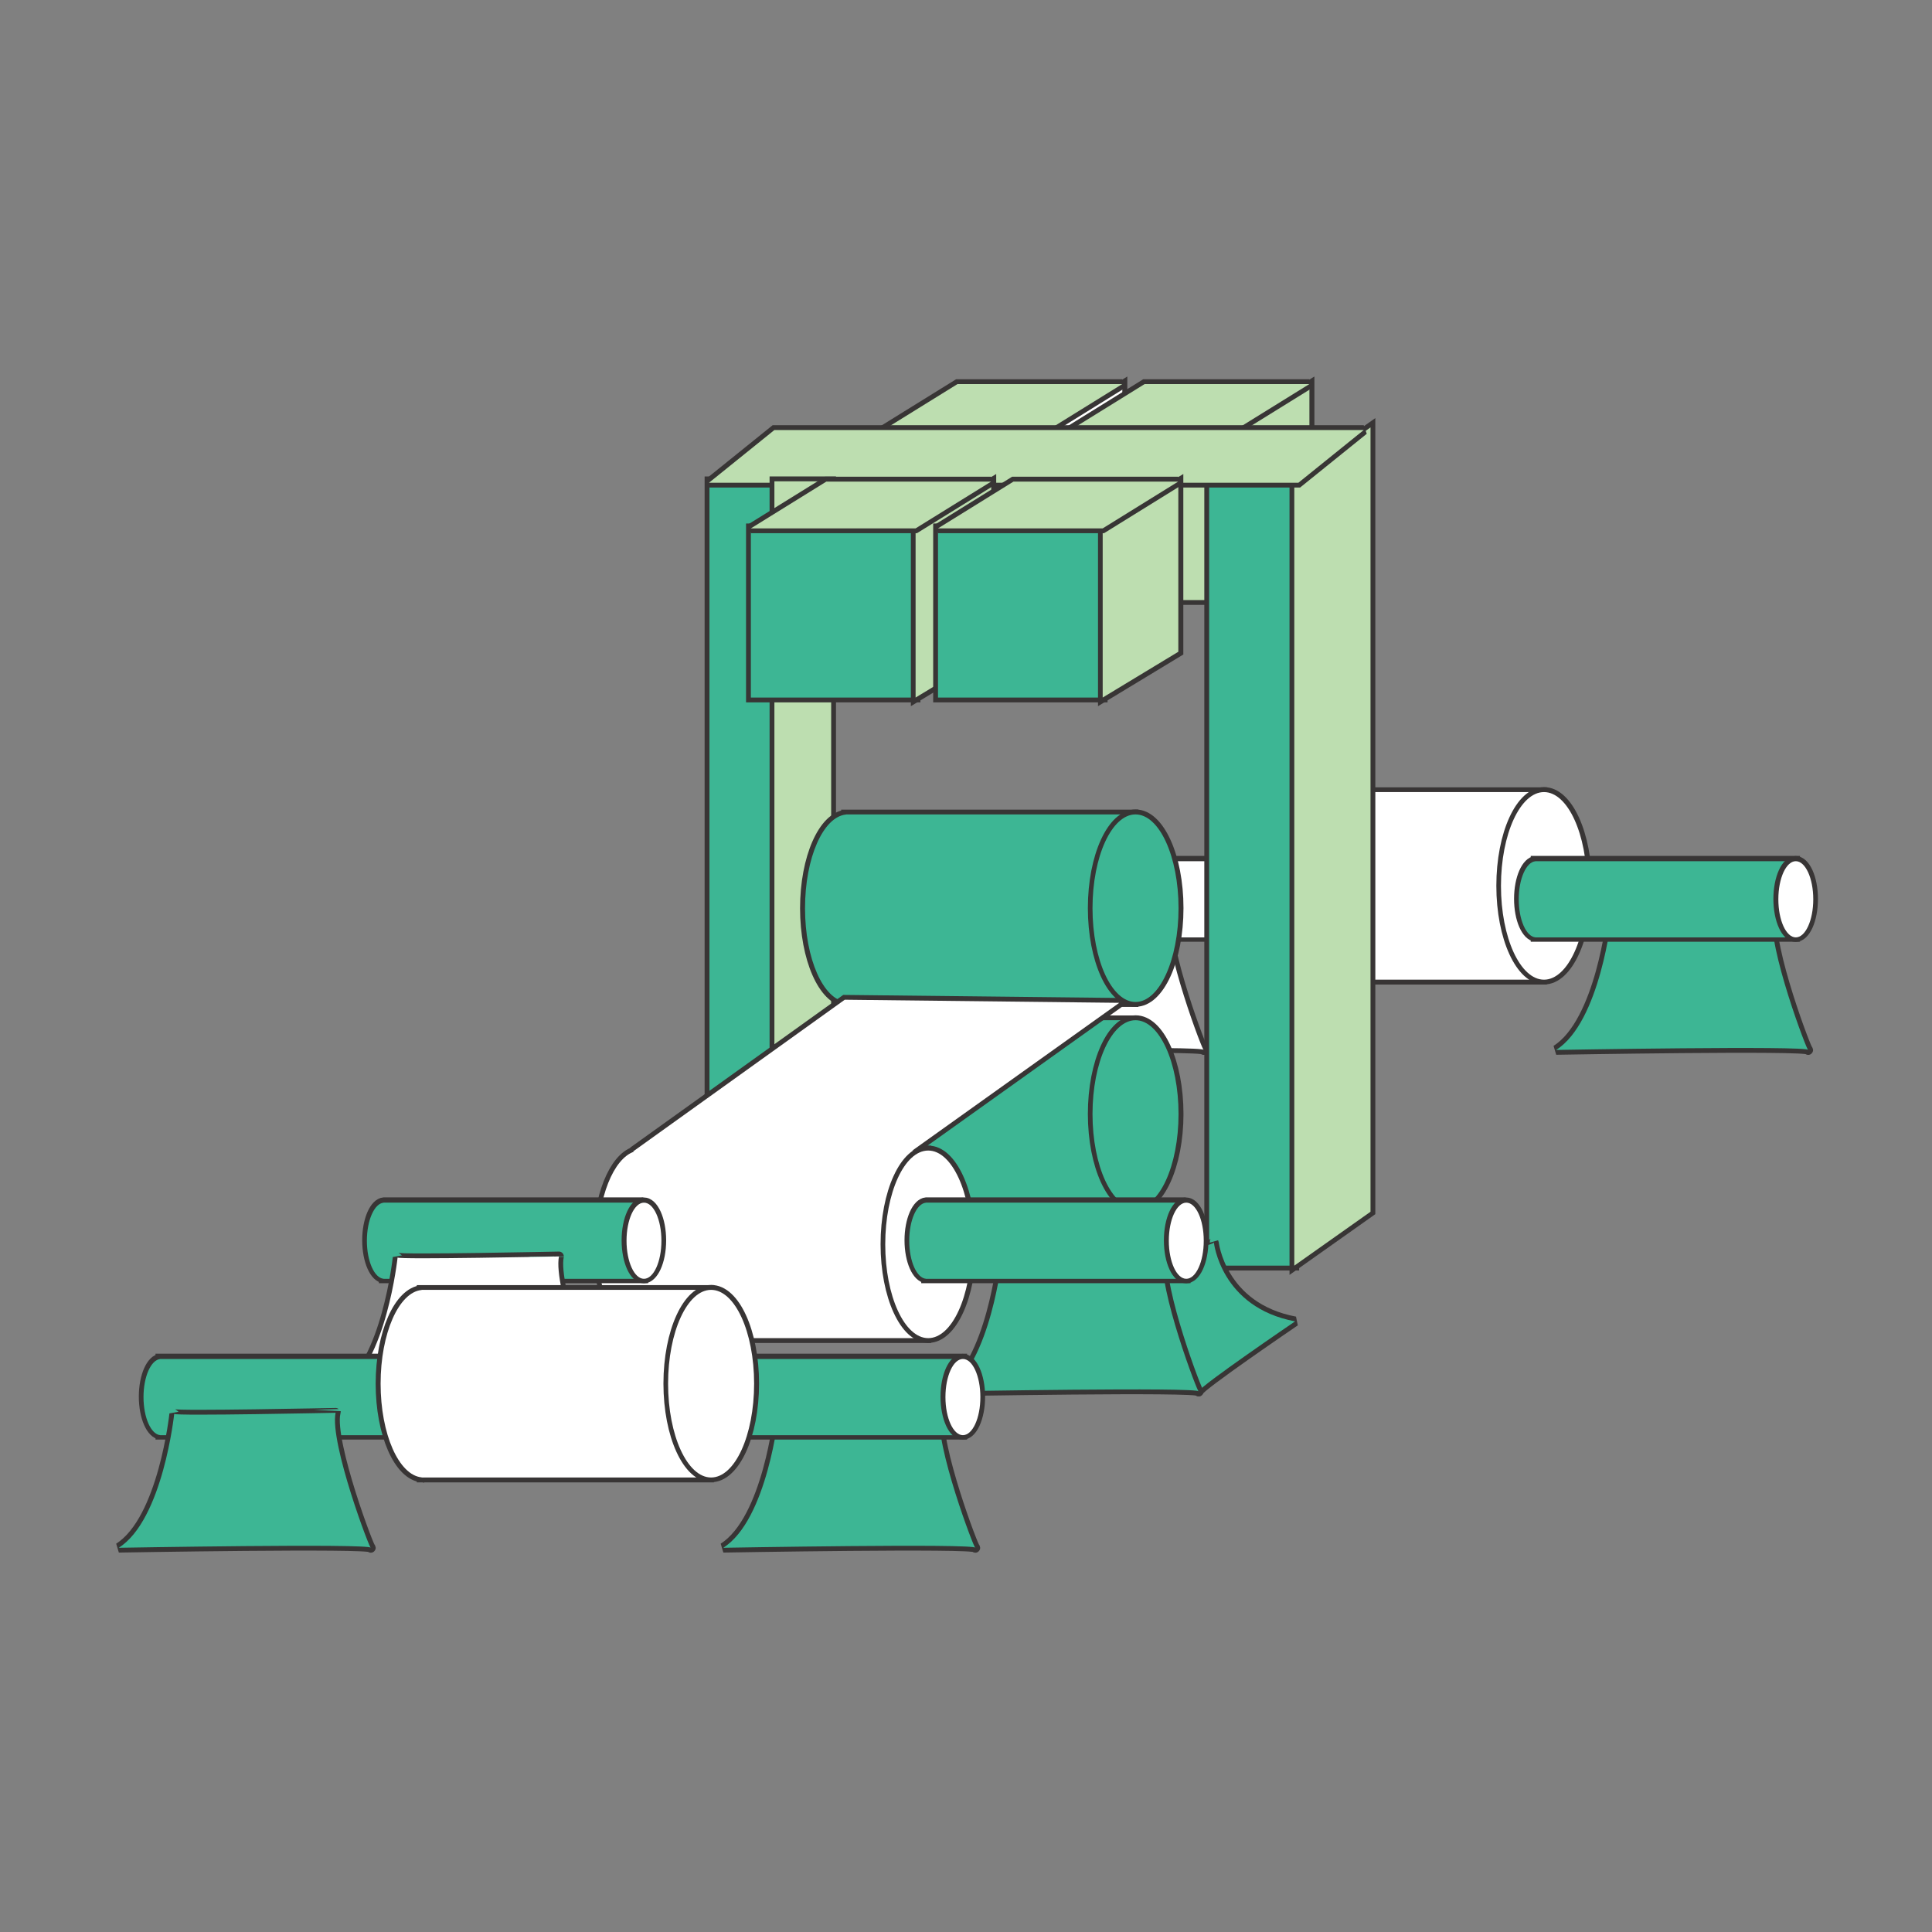
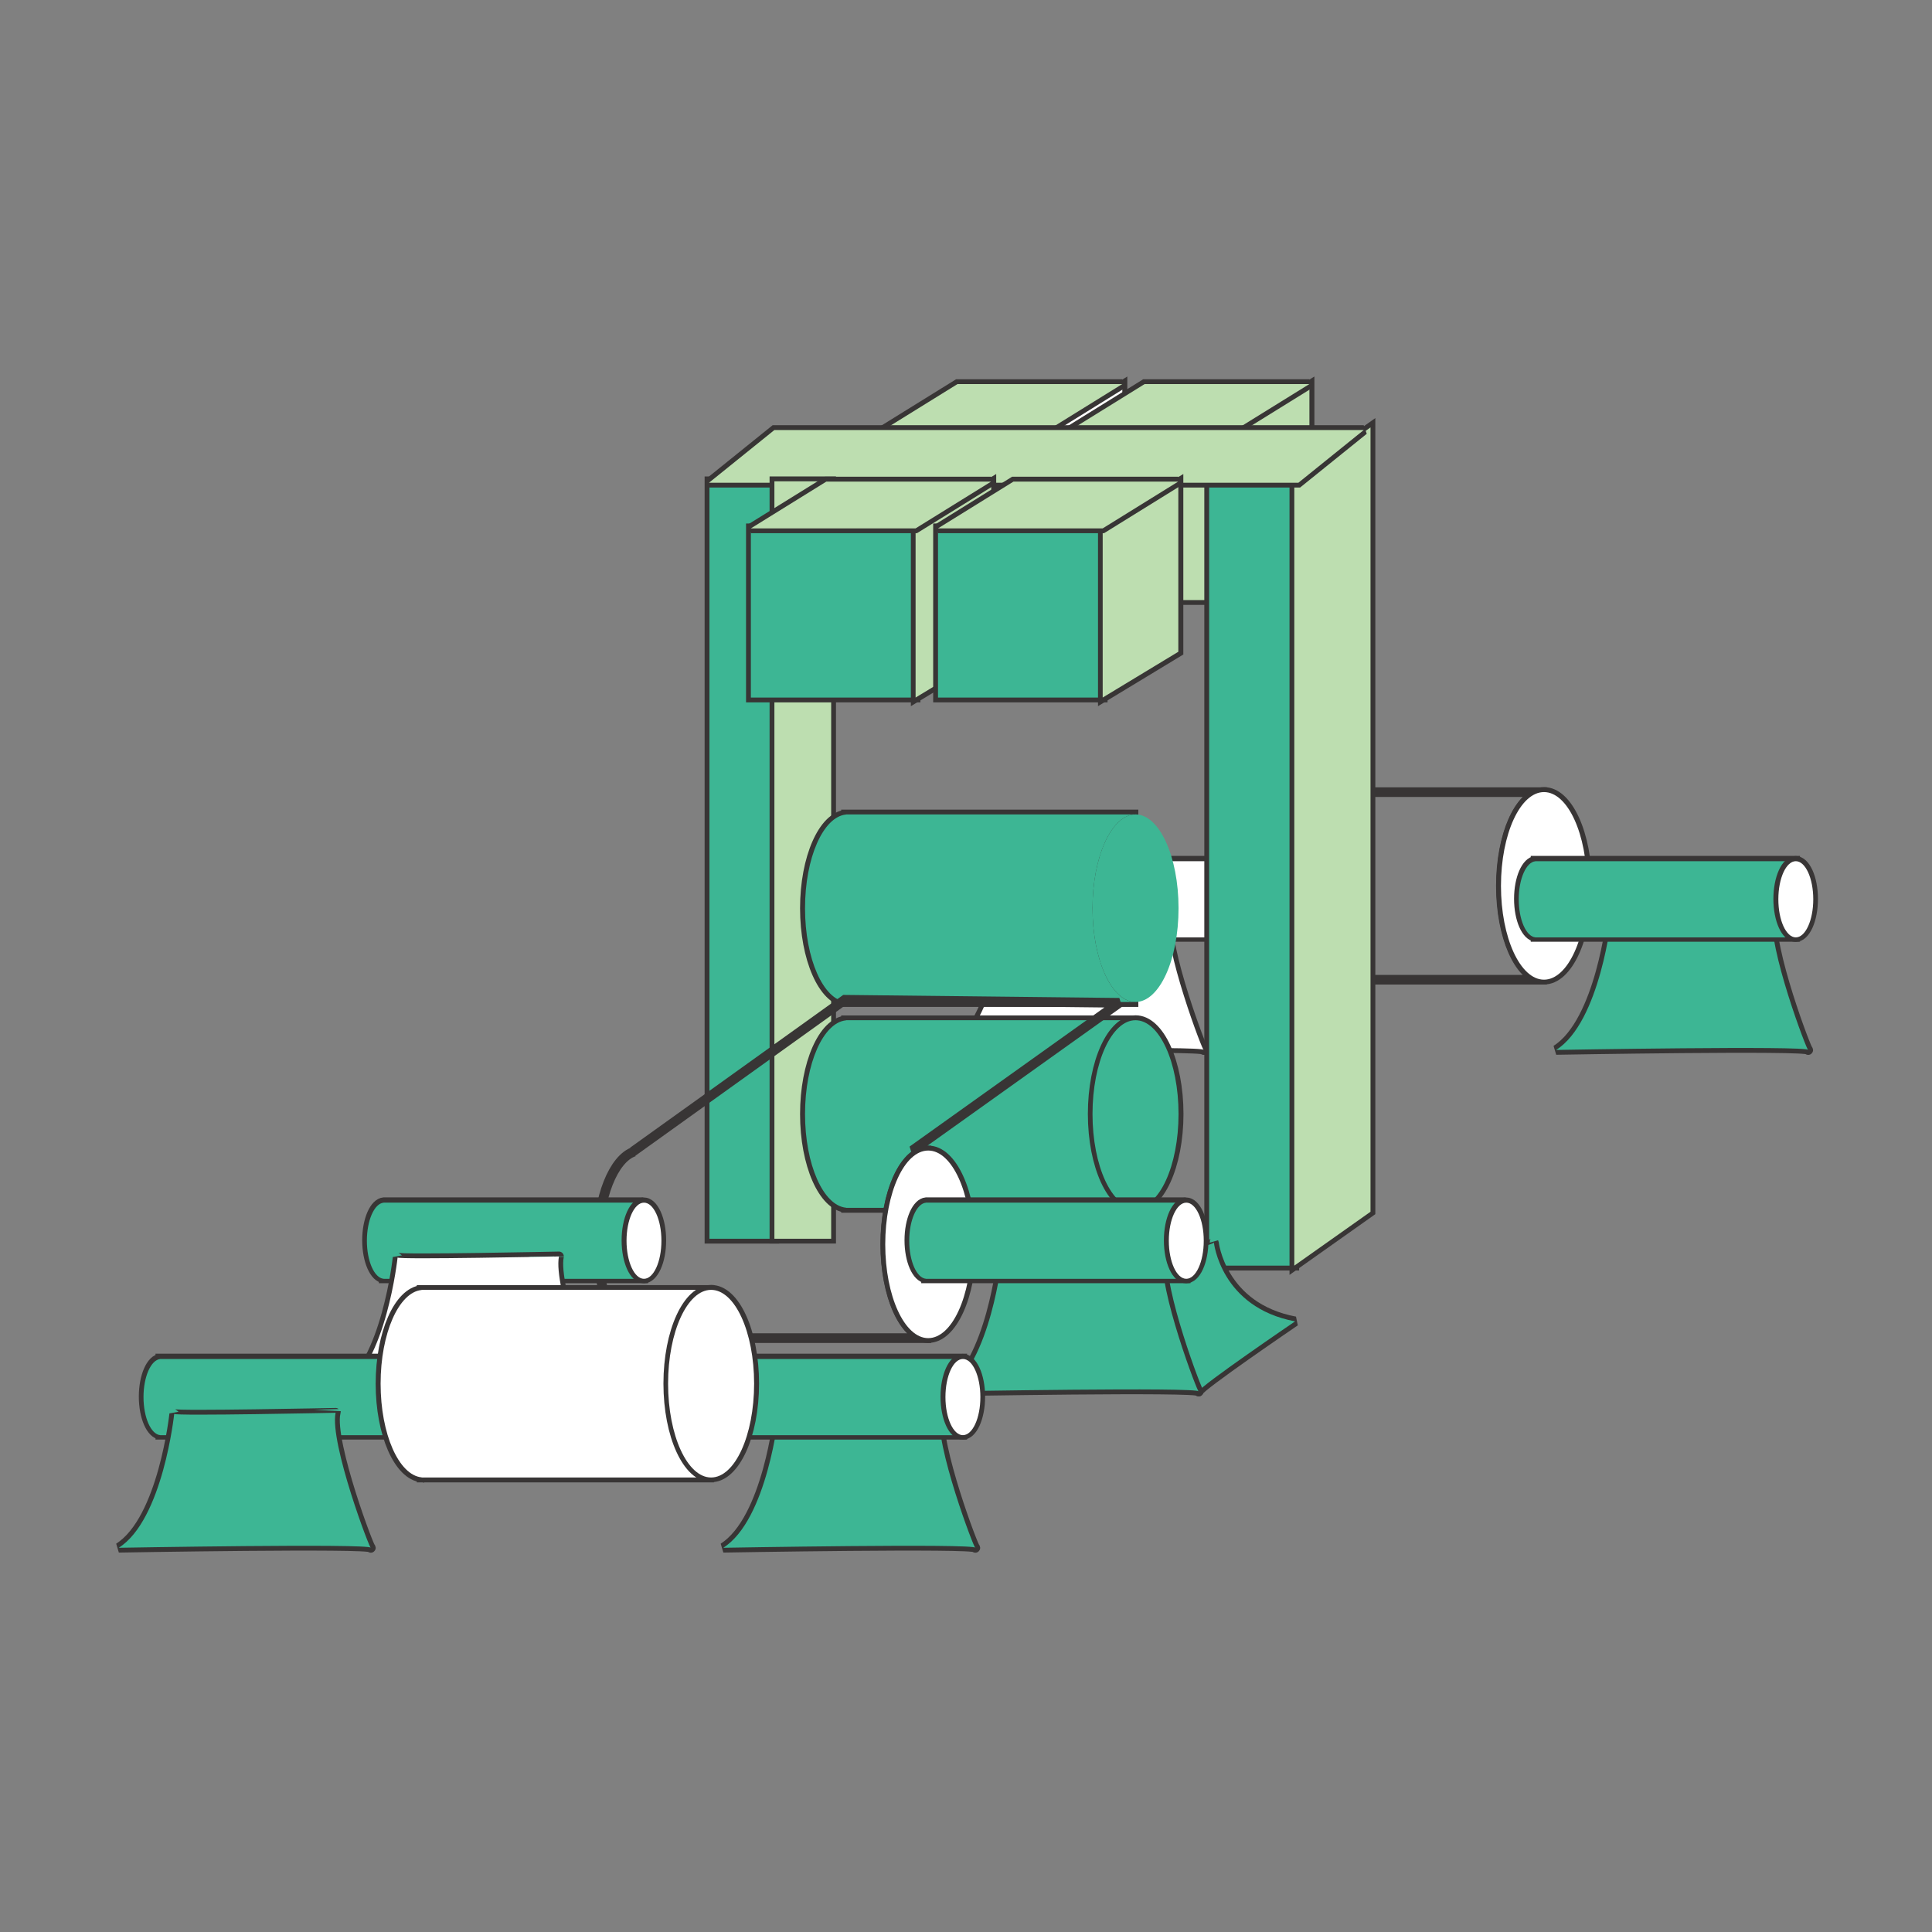
<svg xmlns="http://www.w3.org/2000/svg" version="1.1" id="Layer_1" x="0px" y="0px" width="100px" height="100px" viewBox="0 0 100 100" enable-background="new 0 0 100 100" xml:space="preserve">
  <rect x="0" y="0" width="100" height="100" fill="#808080" stroke="none" />
  <g>
    <path fill="none" stroke="#383535" stroke-width="0.499" stroke-miterlimit="2.613" d="M65.032,41.001L65.029,41l-0.004,0.002   h-0.094v0.004c-1.185,0.112-2.128,2.241-2.128,4.851c0,2.61,0.943,4.739,2.128,4.85v0.004h0.093h0.005h0.005h14.778v-0.004   c-1.185-0.111-2.127-2.24-2.127-4.85c0-2.609,0.942-4.738,2.127-4.851v-0.004H65.032z" />
-     <path fill-rule="evenodd" clip-rule="evenodd" fill="#FFFFFF" d="M65.038,40.998h-0.004h-0.002h-0.096v0.005   c-1.184,0.112-2.127,2.24-2.127,4.851c0,2.609,0.943,4.738,2.127,4.849v0.004h0.093l0.005,0.002l0.006-0.002h14.778v-0.004   c-1.183-0.111-2.128-2.24-2.128-4.849c0-2.61,0.945-4.738,2.128-4.851v-0.005H65.038z" />
    <ellipse fill="none" stroke="#383535" stroke-width="0.499" stroke-miterlimit="2.613" cx="79.925" cy="45.849" rx="2.225" ry="4.857" />
    <path fill-rule="evenodd" clip-rule="evenodd" fill="#FFFFFF" d="M82.143,45.853c0-2.682-0.996-4.855-2.226-4.855   s-2.227,2.174-2.227,4.855s0.997,4.855,2.227,4.855S82.143,48.535,82.143,45.853" />
    <path fill="none" stroke="#383535" stroke-width="0.499" stroke-miterlimit="2.613" d="M51.45,44.551L51.45,44.551h-0.004h-0.037   v0.003c-0.481,0.045-0.863,0.909-0.863,1.969s0.382,1.924,0.863,1.969v0.003h0.037h0.003h0.002h13.395v-0.003   c-0.479-0.045-0.863-0.909-0.863-1.969s0.384-1.924,0.863-1.969v-0.003H51.45z" />
    <path fill-rule="evenodd" clip-rule="evenodd" fill="#FFFFFF" d="M51.444,44.576h-0.002h-0.001h-0.039v0.002   c-0.479,0.046-0.863,0.91-0.863,1.97s0.384,1.925,0.863,1.97v0.002h0.038h0.002h0.002h13.396v-0.002   c-0.481-0.045-0.864-0.91-0.864-1.97s0.383-1.924,0.864-1.97v-0.002H51.444z" />
    <ellipse fill="none" stroke="#383535" stroke-width="0.499" stroke-miterlimit="2.613" cx="64.874" cy="46.531" rx="0.903" ry="1.972" />
    <path fill-rule="evenodd" clip-rule="evenodd" fill="#FFFFFF" d="M65.783,46.547c0-1.089-0.404-1.972-0.903-1.972   c-0.498,0-0.903,0.883-0.903,1.972s0.405,1.972,0.903,1.972C65.379,48.519,65.783,47.636,65.783,46.547" />
    <path fill="none" stroke="#383535" stroke-width="0.5" stroke-miterlimit="2.613" d="M52.128,47.416   c0,0-0.581,5.48-2.871,6.929c0,0,13.05-0.23,13.05,0c0,0.232-2.147-5.42-1.827-6.987C60.479,47.358,52.186,47.533,52.128,47.416z" />
    <path fill-rule="evenodd" clip-rule="evenodd" fill="#FFFFFF" d="M52.128,47.416c0,0-0.581,5.482-2.872,6.929   c0,0,13.05-0.23,13.05,0c0,0.232-2.146-5.42-1.826-6.986C60.479,47.359,52.185,47.533,52.128,47.416" />
    <path fill="none" stroke="#383535" stroke-width="0.5" stroke-miterlimit="2.613" d="M83.418,47.416   c0,0-0.581,5.48-2.873,6.929c0,0,13.05-0.23,13.05,0c0,0.232-2.146-5.42-1.825-6.987C91.77,47.358,83.475,47.533,83.418,47.416z" />
    <path fill-rule="evenodd" clip-rule="evenodd" fill="#3DB694" d="M83.416,47.416c0,0-0.579,5.482-2.871,6.929   c0,0,13.049-0.23,13.049,0c0,0.232-2.146-5.42-1.827-6.986C91.767,47.359,83.475,47.533,83.416,47.416" />
    <path fill="none" stroke="#383535" stroke-width="0.499" stroke-miterlimit="2.613" d="M79.521,44.551L79.521,44.551h-0.003   h-0.038v0.003c-0.48,0.045-0.863,0.909-0.863,1.969s0.383,1.924,0.863,1.969v0.003h0.038h0.002h0.002h13.396v-0.003   c-0.481-0.045-0.865-0.909-0.865-1.969s0.384-1.924,0.865-1.969v-0.003H79.521z" />
    <path fill-rule="evenodd" clip-rule="evenodd" fill="#3DB694" d="M79.514,44.576L79.514,44.576h-0.002h-0.039v0.002   c-0.481,0.046-0.863,0.91-0.863,1.97s0.382,1.925,0.863,1.97v0.002h0.038h0.002h0.003H92.91v-0.002   c-0.48-0.045-0.863-0.91-0.863-1.97s0.383-1.924,0.863-1.97v-0.002H79.514z" />
    <ellipse fill="none" stroke="#383535" stroke-width="0.499" stroke-miterlimit="2.613" cx="92.944" cy="46.531" rx="0.904" ry="1.972" />
    <path fill-rule="evenodd" clip-rule="evenodd" fill="#FFFFFF" d="M93.854,46.547c0-1.089-0.405-1.972-0.904-1.972   c-0.5,0-0.903,0.883-0.903,1.972s0.403,1.972,0.903,1.972C93.449,48.519,93.854,47.636,93.854,46.547" />
    <rect x="45.651" y="22.302" fill="none" stroke="#383535" stroke-width="0.5" stroke-miterlimit="2.613" width="8.525" height="8.756" />
    <rect x="45.65" y="22.302" fill-rule="evenodd" clip-rule="evenodd" fill="#FFFFFF" width="8.526" height="8.758" />
    <polygon fill="none" stroke="#383535" stroke-width="0.501" stroke-miterlimit="2.613" points="58.099,19.933 54.184,22.303    54.184,31.062 58.099,28.691  " />
    <polygon fill-rule="evenodd" clip-rule="evenodd" fill="#FFFFFF" points="58.091,19.931 54.177,22.302 54.177,31.06 58.091,28.689     " />
    <polygon fill="none" stroke="#383535" stroke-width="0.5" stroke-miterlimit="2.613" points="45.651,22.302 54.177,22.302    58.084,19.88 49.559,19.88  " />
    <polygon fill-rule="evenodd" clip-rule="evenodd" fill="#BDDEB0" points="45.65,22.302 54.177,22.302 58.084,19.881 49.558,19.881     " />
    <rect x="55.336" y="22.302" fill="none" stroke="#383535" stroke-width="0.5" stroke-miterlimit="2.613" width="8.527" height="8.756" />
    <rect x="55.336" y="22.302" fill-rule="evenodd" clip-rule="evenodd" fill="#BDDEB0" width="8.525" height="8.758" />
    <polygon fill="none" stroke="#383535" stroke-width="0.501" stroke-miterlimit="2.613" points="67.783,19.933 63.869,22.303    63.869,31.062 67.783,28.691  " />
    <polygon fill-rule="evenodd" clip-rule="evenodd" fill="#BDDEB0" points="67.775,19.931 63.861,22.302 63.861,31.06 67.775,28.689     " />
    <polygon fill="none" stroke="#383535" stroke-width="0.5" stroke-miterlimit="2.613" points="55.336,22.302 63.863,22.302    67.771,19.88 59.243,19.88  " />
    <polygon fill-rule="evenodd" clip-rule="evenodd" fill="#BDDEB0" points="55.336,22.302 63.861,22.302 67.769,19.881    59.243,19.881  " />
    <rect x="36.721" y="24.912" fill="none" stroke="#383535" stroke-width="0.5" stroke-miterlimit="2.613" width="3.362" height="39.205" />
    <rect x="36.721" y="24.913" fill-rule="evenodd" clip-rule="evenodd" fill="#3DB694" width="3.362" height="39.204" />
    <rect x="62.585" y="24.914" fill="none" stroke="#383535" stroke-width="0.5" stroke-miterlimit="2.613" width="4.408" height="40.597" />
    <rect x="62.585" y="24.913" fill-rule="evenodd" clip-rule="evenodd" fill="#3DB694" width="4.408" height="40.596" />
    <polygon fill="none" stroke="#383535" stroke-width="0.498" stroke-miterlimit="2.613" points="70.938,22.121 66.994,24.91    66.994,65.507 70.938,62.716  " />
    <polygon fill-rule="evenodd" clip-rule="evenodd" fill="#BDDEB0" points="70.937,22.123 66.993,24.913 66.993,65.509 70.937,62.72     " />
    <polygon fill="none" stroke="#383535" stroke-width="0.5" stroke-miterlimit="2.613" points="40.079,22.259 70.586,22.259    67.204,24.985 36.697,24.985  " />
    <polygon fill-rule="evenodd" clip-rule="evenodd" fill="#BDDEB0" points="40.081,22.259 70.586,22.259 67.205,24.986    36.698,24.986  " />
    <rect x="40.083" y="24.91" fill="none" stroke="#383535" stroke-width="0.499" stroke-miterlimit="2.613" width="2.938" height="39.205" />
    <rect x="40.083" y="24.913" fill-rule="evenodd" clip-rule="evenodd" fill="#BDDEB0" width="2.938" height="39.204" />
    <path fill="none" stroke="#383535" stroke-width="0.499" stroke-miterlimit="2.613" d="M43.89,42.156h-0.002h-0.004h-0.095v0.006   c-1.185,0.112-2.128,2.24-2.128,4.851c0,2.608,0.943,4.737,2.128,4.85v0.004h0.093h0.006h0.005H58.67v-0.004   c-1.185-0.113-2.126-2.242-2.126-4.85c0-2.61,0.941-4.738,2.126-4.851v-0.006H43.89z" />
    <path fill-rule="evenodd" clip-rule="evenodd" fill="#3DB694" d="M43.896,42.154h-0.004H43.89h-0.096v0.005   c-1.183,0.112-2.126,2.24-2.126,4.851c0,2.609,0.943,4.738,2.126,4.849v0.004h0.094h0.005h0.005h14.779v-0.004   c-1.184-0.111-2.128-2.24-2.128-4.849c0-2.61,0.944-4.738,2.128-4.851v-0.005H43.896z" />
-     <ellipse fill="none" stroke="#383535" stroke-width="0.499" stroke-miterlimit="2.613" cx="58.782" cy="47.004" rx="2.225" ry="4.856" />
    <path fill-rule="evenodd" clip-rule="evenodd" fill="#3DB694" d="M61.001,47.009c0-2.683-0.996-4.855-2.227-4.855   c-1.229,0-2.226,2.173-2.226,4.855c0,2.682,0.996,4.853,2.226,4.853C60.005,51.862,61.001,49.691,61.001,47.009" />
    <path fill="none" stroke="#383535" stroke-width="0.499" stroke-miterlimit="2.613" d="M43.89,52.81h-0.002h-0.004h-0.095v0.004   c-1.185,0.113-2.128,2.24-2.128,4.852c0,2.609,0.943,4.738,2.128,4.85v0.004h0.093h0.006h0.005H58.67v-0.004   c-1.185-0.111-2.126-2.24-2.126-4.85c0-2.611,0.941-4.738,2.126-4.852V52.81H43.89z" />
    <path fill-rule="evenodd" clip-rule="evenodd" fill="#3DB694" d="M43.896,52.806h-0.004H43.89h-0.096v0.006   c-1.183,0.111-2.126,2.24-2.126,4.85s0.943,4.738,2.126,4.85v0.006h0.094h0.005h0.005h14.779v-0.006   c-1.184-0.111-2.128-2.24-2.128-4.85s0.944-4.738,2.128-4.85v-0.006H43.896z" />
    <ellipse fill="none" stroke="#383535" stroke-width="0.499" stroke-miterlimit="2.613" cx="58.782" cy="57.657" rx="2.225" ry="4.855" />
    <path fill-rule="evenodd" clip-rule="evenodd" fill="#3DB694" d="M61.001,57.661c0-2.682-0.996-4.855-2.227-4.855   c-1.229,0-2.226,2.174-2.226,4.855s0.996,4.855,2.226,4.855C60.005,62.517,61.001,60.343,61.001,57.661" />
    <path fill="none" stroke="#383535" stroke-width="0.5" stroke-miterlimit="2.613" d="M62.83,64.306   c0,0,0.349,3.361,4.204,4.088c0,0-4.988,3.393-4.988,3.625s-2.145-5.422-1.826-6.988C60.22,65.03,62.888,64.421,62.83,64.306z" />
    <path fill-rule="evenodd" clip-rule="evenodd" fill="#3DB694" d="M62.83,64.306c0,0,0.348,3.363,4.204,4.088   c0,0-4.988,3.393-4.988,3.625s-2.146-5.422-1.827-6.986C60.219,65.032,62.888,64.421,62.83,64.306" />
    <rect x="38.865" y="27.347" fill="none" stroke="#383535" stroke-width="0.5" stroke-miterlimit="2.613" width="8.526" height="8.758" />
    <rect x="38.865" y="27.349" fill-rule="evenodd" clip-rule="evenodd" fill="#3DB694" width="8.525" height="8.756" />
    <polygon fill="none" stroke="#383535" stroke-width="0.501" stroke-miterlimit="2.613" points="51.313,24.978 47.397,27.349    47.397,36.107 51.313,33.736  " />
    <polygon fill-rule="evenodd" clip-rule="evenodd" fill="#BDDEB0" points="51.306,24.977 47.391,27.349 47.391,36.105    51.306,33.735  " />
    <polygon fill="none" stroke="#383535" stroke-width="0.5" stroke-miterlimit="2.613" points="38.865,27.347 47.392,27.347    51.3,24.925 42.772,24.925  " />
    <polygon fill-rule="evenodd" clip-rule="evenodd" fill="#BDDEB0" points="38.865,27.349 47.391,27.349 51.298,24.927    42.772,24.927  " />
    <rect x="48.551" y="27.347" fill="none" stroke="#383535" stroke-width="0.5" stroke-miterlimit="2.613" width="8.525" height="8.758" />
    <rect x="48.551" y="27.349" fill-rule="evenodd" clip-rule="evenodd" fill="#3DB694" width="8.524" height="8.756" />
    <polygon fill="none" stroke="#383535" stroke-width="0.501" stroke-miterlimit="2.613" points="60.998,24.978 57.083,27.349    57.083,36.107 60.998,33.736  " />
    <polygon fill-rule="evenodd" clip-rule="evenodd" fill="#BDDEB0" points="60.99,24.977 57.075,27.349 57.075,36.105 60.99,33.735     " />
    <polygon fill="none" stroke="#383535" stroke-width="0.5" stroke-miterlimit="2.613" points="48.551,27.347 57.076,27.347    60.984,24.925 52.458,24.925  " />
    <polygon fill-rule="evenodd" clip-rule="evenodd" fill="#BDDEB0" points="48.551,27.349 57.075,27.349 60.982,24.927    52.458,24.927  " />
    <path fill="none" stroke="#383535" stroke-width="0.5" stroke-miterlimit="2.613" d="M32.819,59.608   c-1.064,0.361-1.88,2.371-1.88,4.797c0,2.611,0.943,4.738,2.127,4.852v0.004h0.093h0.005h0.005h14.778v-0.004   c-1.183-0.113-2.127-2.24-2.127-4.852c0-2.609,0.944-4.738,2.127-4.85V59.55h-0.723l10.71-7.645l-14.21-0.158l-10.961,7.857   L32.819,59.608z" />
-     <path fill-rule="evenodd" clip-rule="evenodd" fill="#FFFFFF" d="M32.818,59.61c-1.063,0.361-1.88,2.371-1.88,4.797   c0,2.609,0.942,4.738,2.128,4.85v0.004h0.093l0.005,0.002l0.005-0.002h14.778v-0.004c-1.183-0.111-2.127-2.24-2.127-4.85   c0-2.611,0.944-4.738,2.127-4.852v-0.004h-0.723l10.709-7.645l-14.209-0.16l-10.962,7.859L32.818,59.61z" />
    <ellipse fill="none" stroke="#383535" stroke-width="0.499" stroke-miterlimit="2.613" cx="48.053" cy="64.403" rx="2.225" ry="4.855" />
    <path fill-rule="evenodd" clip-rule="evenodd" fill="#FFFFFF" d="M50.271,64.407c0-2.682-0.996-4.855-2.226-4.855   c-1.229,0-2.225,2.174-2.225,4.855s0.996,4.855,2.225,4.855C49.274,69.263,50.271,67.089,50.271,64.407" />
    <path fill="none" stroke="#383535" stroke-width="0.499" stroke-miterlimit="2.613" d="M19.901,62.226L19.901,62.226h-0.003   H19.86l0,0c-0.48,0.047-0.863,0.912-0.863,1.969c0,1.063,0.383,1.926,0.863,1.971v0.004h0.038H19.9h0.002h13.396v-0.004   c-0.481-0.045-0.864-0.908-0.864-1.971c0-1.057,0.383-1.922,0.864-1.969l0,0H19.901z" />
    <path fill-rule="evenodd" clip-rule="evenodd" fill="#3DB694" d="M19.896,62.249h-0.002h-0.001h-0.039v0.002   c-0.479,0.045-0.864,0.91-0.864,1.969s0.385,1.924,0.864,1.969v0.004h0.038h0.002h0.002h13.396v-0.004   c-0.48-0.045-0.863-0.91-0.863-1.969s0.383-1.924,0.863-1.969v-0.002H19.896z" />
    <ellipse fill="none" stroke="#383535" stroke-width="0.499" stroke-miterlimit="2.613" cx="33.327" cy="64.202" rx="0.903" ry="1.971" />
    <path fill-rule="evenodd" clip-rule="evenodd" fill="#FFFFFF" d="M34.235,64.22c0-1.09-0.404-1.971-0.903-1.971   c-0.498,0-0.903,0.881-0.903,1.971s0.405,1.971,0.903,1.971C33.831,66.19,34.235,65.31,34.235,64.22" />
    <path fill="none" stroke="#383535" stroke-width="0.5" stroke-miterlimit="2.613" d="M20.58,65.089c0,0-0.581,5.48-2.871,6.93   c0,0,13.05-0.232,13.05,0s-2.147-5.422-1.827-6.988C28.932,65.03,20.637,65.204,20.58,65.089z" />
    <path fill-rule="evenodd" clip-rule="evenodd" fill="#FFFFFF" d="M20.579,65.089c0,0-0.58,5.48-2.872,6.93   c0,0,13.051-0.232,13.051,0s-2.146-5.422-1.826-6.986C28.932,65.032,20.637,65.204,20.579,65.089" />
    <path fill="none" stroke="#383535" stroke-width="0.5" stroke-miterlimit="2.613" d="M51.868,65.089c0,0-0.579,5.48-2.871,6.93   c0,0,13.049-0.232,13.049,0s-2.145-5.422-1.826-6.988C60.22,65.03,51.927,65.204,51.868,65.089z" />
    <path fill-rule="evenodd" clip-rule="evenodd" fill="#3DB694" d="M51.867,65.089c0,0-0.578,5.48-2.87,6.93   c0,0,13.049-0.232,13.049,0s-2.146-5.422-1.827-6.986C60.219,65.032,51.927,65.204,51.867,65.089" />
    <path fill="none" stroke="#383535" stroke-width="0.499" stroke-miterlimit="2.613" d="M47.973,62.226H47.97l0,0h-0.038l0,0   c-0.48,0.047-0.865,0.912-0.865,1.969c0,1.063,0.385,1.926,0.865,1.971v0.004h0.037h0.001h0.003h13.396v-0.004   c-0.481-0.045-0.863-0.908-0.863-1.971c0-1.057,0.382-1.922,0.863-1.969l0,0H47.973z" />
    <path fill-rule="evenodd" clip-rule="evenodd" fill="#3DB694" d="M47.967,62.249h-0.002h-0.001h-0.039v0.002   c-0.481,0.045-0.863,0.91-0.863,1.969s0.382,1.924,0.863,1.969v0.004h0.038h0.002h0.003h13.395v-0.004   c-0.48-0.045-0.865-0.91-0.865-1.969s0.385-1.924,0.865-1.969v-0.002H47.967z" />
    <ellipse fill="none" stroke="#383535" stroke-width="0.499" stroke-miterlimit="2.613" cx="61.396" cy="64.202" rx="0.904" ry="1.971" />
    <path fill-rule="evenodd" clip-rule="evenodd" fill="#FFFFFF" d="M62.306,64.22c0-1.09-0.404-1.971-0.903-1.971   c-0.5,0-0.905,0.881-0.905,1.971s0.405,1.971,0.905,1.971C61.901,66.19,62.306,65.31,62.306,64.22" />
    <path fill="none" stroke="#383535" stroke-width="0.499" stroke-miterlimit="2.613" d="M8.339,70.317L8.339,70.317H8.337H8.298   v0.004c-0.479,0.045-0.863,0.91-0.863,1.969s0.384,1.924,0.863,1.969v0.004h0.037h0.003h0.001h13.397v-0.004   c-0.481-0.045-0.865-0.91-0.865-1.969s0.384-1.924,0.865-1.969v-0.004H8.339z" />
    <path fill-rule="evenodd" clip-rule="evenodd" fill="#3DB694" d="M8.334,70.341L8.334,70.341H8.331H8.293v0.002   c-0.48,0.047-0.865,0.91-0.865,1.969c0,1.061,0.385,1.926,0.865,1.971v0.002H8.33h0.003h0.001h13.396v-0.002   c-0.479-0.045-0.863-0.91-0.863-1.971c0-1.059,0.384-1.922,0.863-1.969v-0.002H8.334z" />
    <ellipse fill="none" stroke="#383535" stroke-width="0.499" stroke-miterlimit="2.613" cx="21.765" cy="72.296" rx="0.904" ry="1.971" />
    <path fill-rule="evenodd" clip-rule="evenodd" fill="#FFFFFF" d="M22.673,72.313c0-1.09-0.403-1.973-0.903-1.973   c-0.498,0-0.903,0.883-0.903,1.973c0,1.088,0.405,1.971,0.903,1.971C22.27,74.284,22.673,73.401,22.673,72.313" />
    <path fill="none" stroke="#383535" stroke-width="0.5" stroke-miterlimit="2.613" d="M9.018,73.183c0,0-0.58,5.479-2.871,6.928   c0,0,13.05-0.23,13.05,0c0,0.232-2.146-5.422-1.827-6.986C17.369,73.124,9.074,73.296,9.018,73.183z" />
    <path fill-rule="evenodd" clip-rule="evenodd" fill="#3DB694" d="M9.017,73.183c0,0-0.579,5.479-2.871,6.93   c0,0,13.05-0.232,13.05,0s-2.146-5.422-1.826-6.988C17.369,73.124,9.074,73.298,9.017,73.183" />
    <path fill="none" stroke="#383535" stroke-width="0.5" stroke-miterlimit="2.613" d="M40.308,73.183   c0,0-0.581,5.479-2.872,6.928c0,0,13.049-0.23,13.049,0c0,0.232-2.146-5.422-1.826-6.986   C48.658,73.124,40.364,73.296,40.308,73.183z" />
    <path fill-rule="evenodd" clip-rule="evenodd" fill="#3DB694" d="M40.305,73.183c0,0-0.578,5.479-2.869,6.93   c0,0,13.049-0.232,13.049,0s-2.146-5.422-1.828-6.988C48.656,73.124,40.364,73.298,40.305,73.183" />
    <path fill="none" stroke="#383535" stroke-width="0.499" stroke-miterlimit="2.613" d="M36.411,70.317h-0.003l0,0h-0.039v0.004   c-0.481,0.045-0.864,0.91-0.864,1.969s0.383,1.924,0.864,1.969v0.004h0.038h0.001h0.003h13.396v-0.004   c-0.481-0.045-0.863-0.91-0.863-1.969s0.382-1.924,0.863-1.969v-0.004H36.411z" />
    <path fill-rule="evenodd" clip-rule="evenodd" fill="#3DB694" d="M36.404,70.341L36.404,70.341h-0.003h-0.038v0.002   c-0.481,0.047-0.863,0.91-0.863,1.969c0,1.061,0.382,1.926,0.863,1.971v0.002H36.4h0.003h0.002H49.8v-0.002   c-0.479-0.045-0.864-0.91-0.864-1.971c0-1.059,0.385-1.922,0.864-1.969v-0.002H36.404z" />
    <ellipse fill="none" stroke="#383535" stroke-width="0.499" stroke-miterlimit="2.613" cx="49.835" cy="72.296" rx="0.904" ry="1.971" />
    <path fill-rule="evenodd" clip-rule="evenodd" fill="#FFFFFF" d="M50.744,72.313c0-1.09-0.404-1.973-0.904-1.973   c-0.499,0-0.904,0.883-0.904,1.973c0,1.088,0.405,1.971,0.904,1.971C50.34,74.284,50.744,73.401,50.744,72.313" />
    <path fill="none" stroke="#383535" stroke-width="0.499" stroke-miterlimit="2.613" d="M21.922,66.767H21.92h-0.003h-0.096v0.004   c-1.184,0.113-2.127,2.24-2.127,4.852c0,2.609,0.943,4.738,2.127,4.85v0.004h0.093l0.006,0.002l0.005-0.002h14.777v-0.004   c-1.183-0.111-2.126-2.24-2.126-4.85c0-2.611,0.943-4.738,2.126-4.852v-0.004H21.922z" />
    <path fill-rule="evenodd" clip-rule="evenodd" fill="#FFFFFF" d="M21.929,66.763h-0.004h-0.003h-0.096v0.006   c-1.183,0.111-2.126,2.24-2.126,4.85s0.943,4.738,2.126,4.85v0.006h0.094l0.005,0.002l0.005-0.002h14.779v-0.006   c-1.184-0.111-2.128-2.24-2.128-4.85s0.944-4.738,2.128-4.85v-0.006H21.929z" />
    <ellipse fill="none" stroke="#383535" stroke-width="0.499" stroke-miterlimit="2.613" cx="36.814" cy="71.614" rx="2.225" ry="4.855" />
    <path fill-rule="evenodd" clip-rule="evenodd" fill="#FFFFFF" d="M39.033,71.618c0-2.682-0.996-4.855-2.227-4.855   c-1.229,0-2.226,2.174-2.226,4.855s0.996,4.857,2.226,4.857C38.037,76.476,39.033,74.3,39.033,71.618" />
  </g>
</svg>